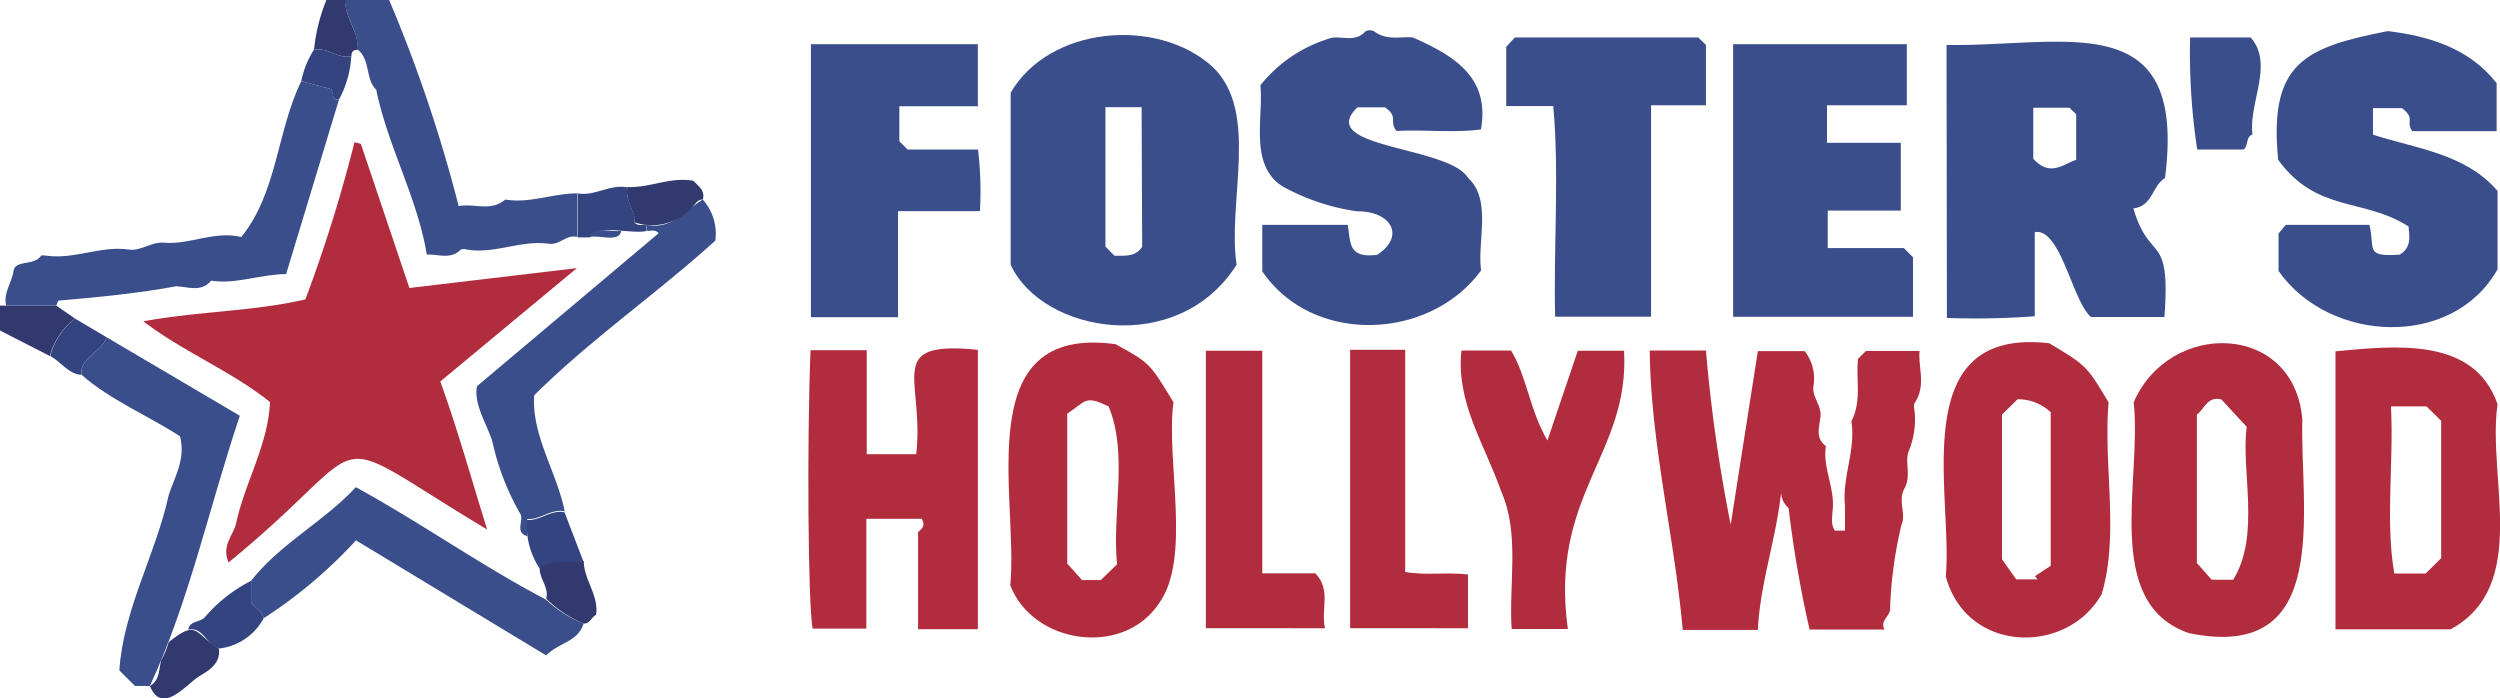
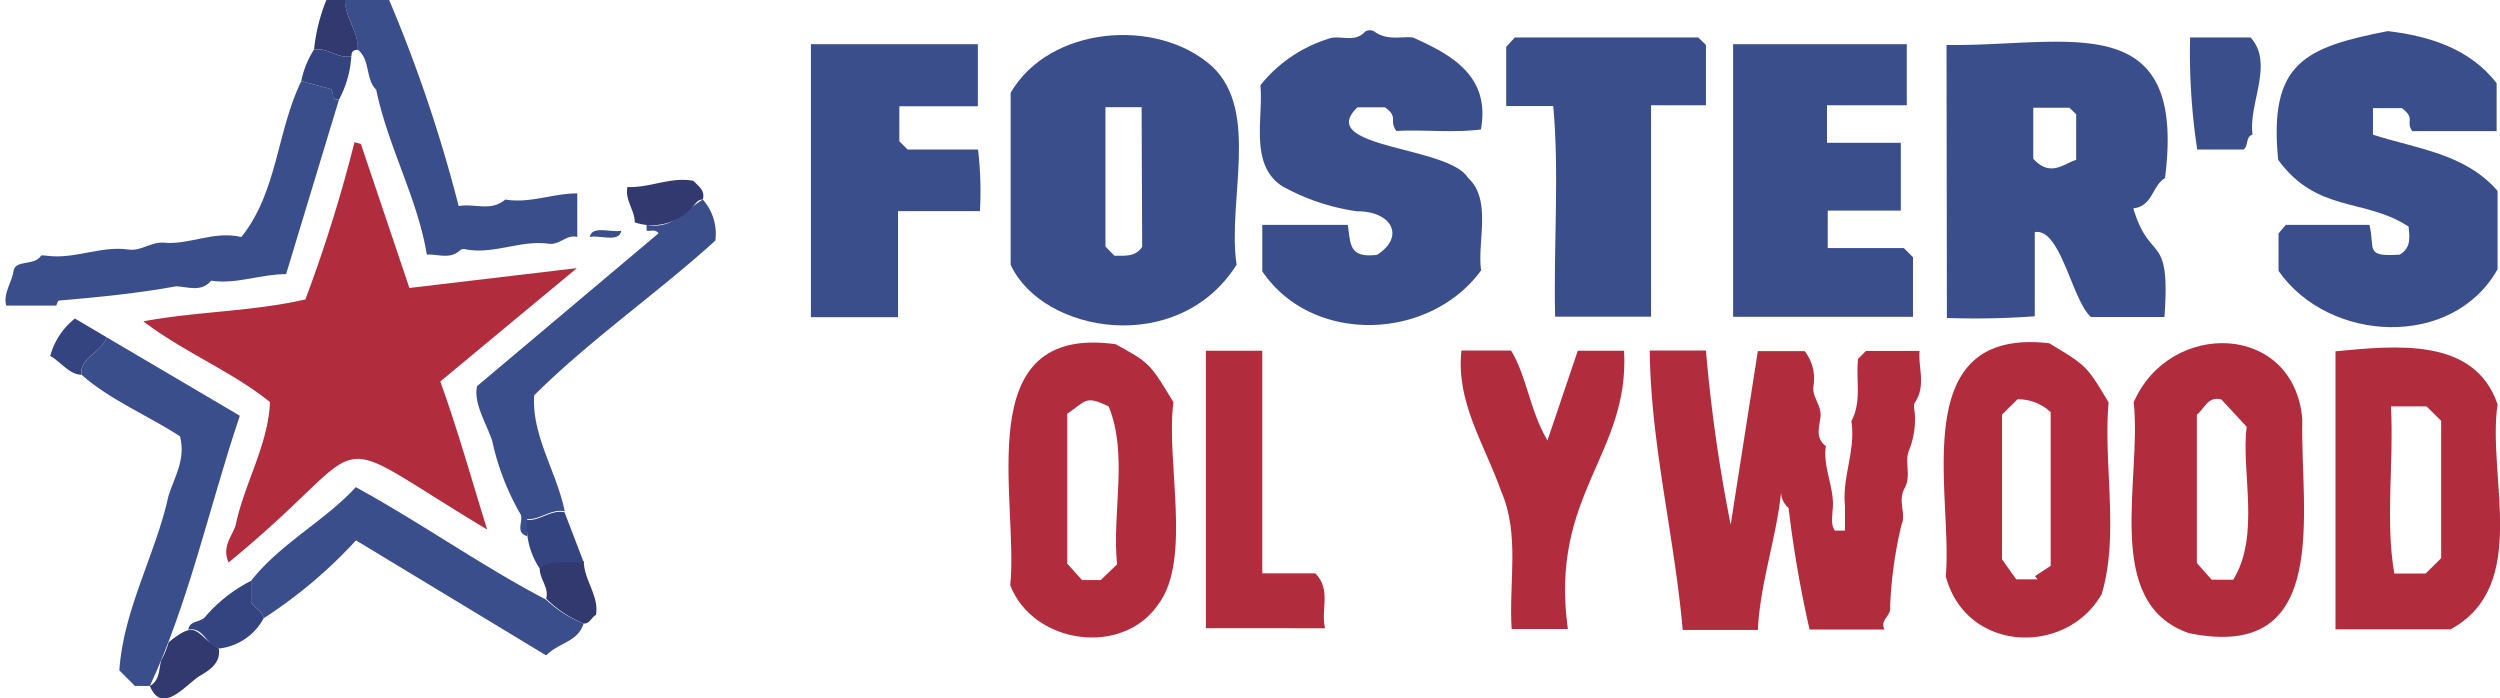
<svg xmlns="http://www.w3.org/2000/svg" viewBox="0 0 133.43 37.28">
  <defs>
    <style>.cls-1{fill:#3b4e8c;}.cls-2{fill:#31396f;}.cls-3{fill:#b12c3d;}.cls-4{fill:#344480;}</style>
  </defs>
  <title>logo-fosters-hollywood</title>
  <g id="Capa_2" data-name="Capa 2">
    <g id="Capa_1-2" data-name="Capa 1">
      <g id="dmmy2h.tif">
        <path class="cls-1" d="M20.77,0a77.32,77.32,0,0,1,3.71,11c.84-.16,1.71.31,2.49-.35,1.3.22,2.55-.33,3.84-.33v2.33c-.57-.16-.92.44-1.53.36-1.46-.21-2.88.56-4.37.31a.45.45,0,0,0-.31,0c-.57.56-1.2.23-1.82.27-.49-3-2.08-5.78-2.7-8.8-.6-.59-.29-1.6-1-2.15.08-.94-.68-1.71-.67-2.66Z" />
-         <path class="cls-2" d="M0,16.31H3L4,17a3.81,3.81,0,0,0-1.34,2L0,17.64Z" />
        <path class="cls-2" d="M18.42,0c0,1,.75,1.72.67,2.66-.23,0-.34.1-.33.34-.72.17-1.3-.51-2-.34A9.54,9.54,0,0,1,17.42,0Z" />
        <path class="cls-3" d="M98.47,27c-.16-1.53.59-3,.34-4.52.57-1.06.23-2.23.36-3.33l.42-.42h2.86c-.08.89.36,1.84-.25,2.76-.11.15,0,.42,0,.64a4.42,4.42,0,0,1-.3,1.88c-.28.6.13,1.37-.25,2.05s.1,1.38-.16,1.93a22.5,22.5,0,0,0-.61,4.39c.07.52-.57.69-.3,1.22h-4a62.23,62.23,0,0,1-1.12-6.49,1.13,1.13,0,0,1-.4-.82c-.27,2.5-1.12,4.85-1.24,7.33H89.81c-.44-5-1.71-9.93-1.76-14.91h3A83.72,83.72,0,0,0,92.37,28l1.45-9.26h2.5a2.39,2.39,0,0,1,.47,1.85c-.1.61.46,1.05.37,1.69s-.25,1.11.29,1.53c-.18,1.2.53,2.31.35,3.51,0,.31-.1.65.13,1h.54Z" />
        <path class="cls-1" d="M66,14.13c-3.13,4.94-10.38,3.65-12.06,0,0-3,0-6.16,0-9.18C56,1.4,61.74.9,64.69,3.54,67.26,5.94,65.49,10.73,66,14.13ZM60.93,5.72H59v7.44l.48.49c.59,0,1.13.06,1.48-.48Z" />
        <path class="cls-1" d="M103.89,2.4c6.41.09,12.85-2.14,11.66,7.11-.68.38-.65,1.5-1.69,1.61.89,3,2,1.18,1.66,5.8H111.6c-1-.86-1.62-4.78-3-4.53v4.49a43.14,43.14,0,0,1-4.69.09Zm4.63,6.07c.9,1,1.61.28,2.29.06V6.1l-.36-.35h-1.93Z" />
        <path class="cls-1" d="M121.59,8.53c-.51-5.19,1.43-6,5.85-6.87,2.2.26,4.38.93,5.81,2.78V7h-4.5c-.38-.51.2-.67-.56-1.23h-1.54V7.19c2.29.74,4.93,1,6.65,3v4.18c-2.4,4.27-9,3.94-11.69.09v-2L122,12h4.46c.32,1.28-.29,1.72,1.62,1.59.65-.39.51-1,.47-1.5C126.17,10.55,123.67,11.38,121.59,8.53Z" />
        <path class="cls-1" d="M70.87,2.08c.62-.26,1.4.26,2-.4a.48.48,0,0,1,.48,0c.68.51,1.47.25,2.06.32,2.11.94,4.14,2.08,3.63,4.91-1.45.19-3.07,0-4.51.08-.42-.55.14-.73-.61-1.26H72.45c-2.3,2.19,4.86,2.05,5.9,3.76,1.29,1.17.48,3.42.7,4.94-2.74,3.76-9,4-11.68.05V12h4.56c.17.94,0,1.8,1.57,1.6,1.54-1,.73-2.34-1.06-2.32a11.55,11.55,0,0,1-4-1.34c-1.78-1.15-1-3.66-1.17-5.39A7.51,7.51,0,0,1,70.87,2.08Z" />
        <path class="cls-1" d="M92.5,2.36h9.27V5.62H97.51v2h3.94v3.62h-3.9v2h4.06l.49.49v3.18H92.5Z" />
-         <path class="cls-3" d="M52.19,33.58H49V28.4c.14-.15.43-.29.2-.71H46.24v5.86H43.37c-.24-1.3-.31-9.8-.11-14.86h3v5.55H48.9c.46-4-1.77-6.08,3.29-5.57Z" />
        <path class="cls-3" d="M113.88,21.47c1.91-4.41,8.56-4.28,9,.91-.13,4.83,1.65,13-6.06,11.41C112.18,32.18,114.33,25.61,113.88,21.47Zm5.31,9.47c1.47-2.36.41-5.83.72-8.16l-1.35-1.46c-.75-.2-.92.54-1.31.81v7.92l.79.89Z" />
        <path class="cls-3" d="M130.79,33.59h-6.14V18.75c3.19-.3,7.42-.78,8.65,2.83C132.73,25.44,135.06,31.27,130.79,33.59Zm-.5-3.8V22.46l-.78-.77h-1.9c.16,3-.31,6.14.18,8.92h1.67Z" />
        <path class="cls-3" d="M59.54,18.37c1.82,1,1.82,1,3.09,3.1-.42,3.09,1,8.36-.8,10.77-1.92,2.84-6.7,2.13-7.91-1C54.38,26.58,51.67,17.29,59.54,18.37Zm.08,11.75c-.28-2.77.61-5.86-.45-8.43-1.27-.61-1.19-.29-2.21.39v8l.79.88h1Z" />
        <path class="cls-3" d="M109.37,18.32c2,1.2,2,1.2,3.17,3.16-.29,3.3.58,7.07-.37,10.23-1.87,3.3-7.23,3.15-8.32-.95C104.25,26.39,101.66,17.44,109.37,18.32Zm-2.52,11.53.76,1.07h1.14l-.14-.17.84-.55V22a2.54,2.54,0,0,0-1.77-.69l-.83.82Z" />
        <path class="cls-1" d="M52.19,5.67H48V7.54l.44.44h3.76a18.87,18.87,0,0,1,.1,3.29H47.93v5.66H43.28V2.36h8.91Z" />
        <path class="cls-1" d="M82.9,5.66H80.39c0-1.07,0-2.15,0-3.16L80.85,2h9.79l.41.4V5.62H88.12V16.9H83C82.91,13.17,83.23,9.26,82.9,5.66Z" />
        <path class="cls-3" d="M82.59,23.51l1.62-4.79h2.47c.31,5.54-4,7.67-3,14.85h-3c-.16-2.43.45-5.06-.56-7.35-.89-2.53-2.42-4.75-2.12-7.51h2.65C81.51,20.14,81.63,21.87,82.59,23.51Z" />
-         <path class="cls-3" d="M72.06,18.67H75V30.53c1.12.19,2.22,0,3.35.13v2.87H72.06Z" />
        <path class="cls-3" d="M67.37,18.72V30.6H70.2c.87.88.28,1.93.52,2.93H64.36V18.72Z" />
        <path class="cls-1" d="M8,36.61H7.2l-.83-.83C6.58,32.53,8.31,29.6,9,26.44c.32-1,.92-1.92.61-3.15C8,22.23,5.87,21.35,4.35,20c-.12-.92,1.09-1.19,1.34-2l7.11,4.19C11.18,27,10.1,32.1,8,36.61Z" />
        <path class="cls-1" d="M37.51,10.65a2.76,2.76,0,0,1,.67,2.19c-3.12,2.83-6.66,5.27-9.67,8.26-.14,2.15,1.21,4.1,1.63,6.19-.75-.15-1.31.47-2,.41v.92c-.71-.22-.13-.86-.39-1.23a13.53,13.53,0,0,1-1.48-3.86c-.34-1-1-2-.81-2.92l9.69-8.16c-.19-.24-.44-.09-.64-.14V12C35.88,12.27,36.54,11.23,37.51,10.65Z" />
        <path class="cls-1" d="M31.15,33.28c-.32,1-1.31,1-2,1.7L19,28.84A25.28,25.28,0,0,1,14.07,33c-.07-.41-.49-.55-.67-.86V31c1.57-2,3.93-3.19,5.59-5,3.52,1.93,6.79,4.25,10.15,6A6.29,6.29,0,0,0,31.15,33.28Z" />
        <path class="cls-1" d="M120.22,7.18c-.38.13-.2.6-.48.8h-2.47A34.35,34.35,0,0,1,116.89,2h3.23C121.38,3.4,120,5.52,120.22,7.18Z" />
        <path class="cls-2" d="M8,36.61c.55-.3.47-.93.61-1.38A4.32,4.32,0,0,0,9,34.28c1.58-1.28,1.38-.43,2.68.33.12.83-.59,1.21-1.08,1.5C9.85,36.63,8.63,38.15,8,36.61Z" />
        <path class="cls-4" d="M11.72,34.61c-.7-.14-.86-1.18-1.67-1,.07-.52.66-.36.92-.71A8,8,0,0,1,13.4,31v1.14c.18.31.6.45.67.86A3.09,3.09,0,0,1,11.72,34.61Z" />
        <path class="cls-2" d="M37.51,10.65c-.27,0-.37.2-.5.34a2.89,2.89,0,0,1-3.13.88c0-.65-.54-1.19-.39-1.89,1.18.06,2.31-.56,3.51-.33C37.37,10,37.63,10.21,37.51,10.65Z" />
        <path class="cls-2" d="M31.15,33.28a6.29,6.29,0,0,1-2-1.33c.17-.61-.39-1.08-.34-1.66.69-.52,1.54-.28,2.35-.34,0,1,.82,1.84.65,2.87C31.56,32.94,31.49,33.3,31.15,33.28Z" />
-         <path class="cls-4" d="M33.49,10c-.15.7.44,1.24.39,1.89.19.2.42.08.62.11v.33c-.74.19-2.78-.41-3,.34h-.67V10.32C31.74,10.49,32.56,9.81,33.49,10Z" />
        <path class="cls-4" d="M31.15,30c-.81.06-1.66-.18-2.35.34a4.11,4.11,0,0,1-.67-2.59c.7.06,1.26-.56,2-.41Z" />
        <path class="cls-4" d="M5.69,18c-.25.81-1.46,1.08-1.34,2-.65,0-1.11-.7-1.67-1A3.81,3.81,0,0,1,4,17Z" />
        <path class="cls-1" d="M3,16.31H.33c-.17-.67.3-1.21.39-1.84s1.11-.26,1.47-.82c0-.05.21,0,.32,0,1.48.2,2.88-.55,4.36-.33.66.09,1.18-.41,1.86-.37,1.35.14,2.68-.65,4.15-.3,1.93-2.39,1.89-5.64,3.2-8.32l1.6.43c.14.2,0,.6.41.56l-2.82,9.31c-1.36,0-2.68.56-4,.35-.53.64-1.26.32-1.87.3-2,.37-4.13.58-6.23.76C3.1,16,3.05,16.21,3,16.31Z" />
        <path class="cls-4" d="M18.09,5.32c-.45,0-.27-.36-.41-.56l-1.6-.43a4.85,4.85,0,0,1,.67-1.67c.71-.17,1.29.51,2,.34A5.55,5.55,0,0,1,18.09,5.32Z" />
        <path class="cls-1" d="M33.16,12.31c-.1.67-1.19.21-1.68.34C31.58,12,32.67,12.44,33.16,12.31Z" />
        <path class="cls-3" d="M26,28.26c-9.24-5.53-5.53-5-13.8,1.76-.38-.86.21-1.42.38-2,.47-2.24,1.73-4.26,1.83-6.56-2-1.62-4.56-2.64-6.76-4.31,2.93-.54,5.84-.52,8.65-1.17a78.41,78.41,0,0,0,2.62-8.39l.34.09,2.59,7.69,8.94-1.06L23.5,20.36C24.45,23,25.17,25.6,26,28.26Z" />
      </g>
    </g>
  </g>
</svg>